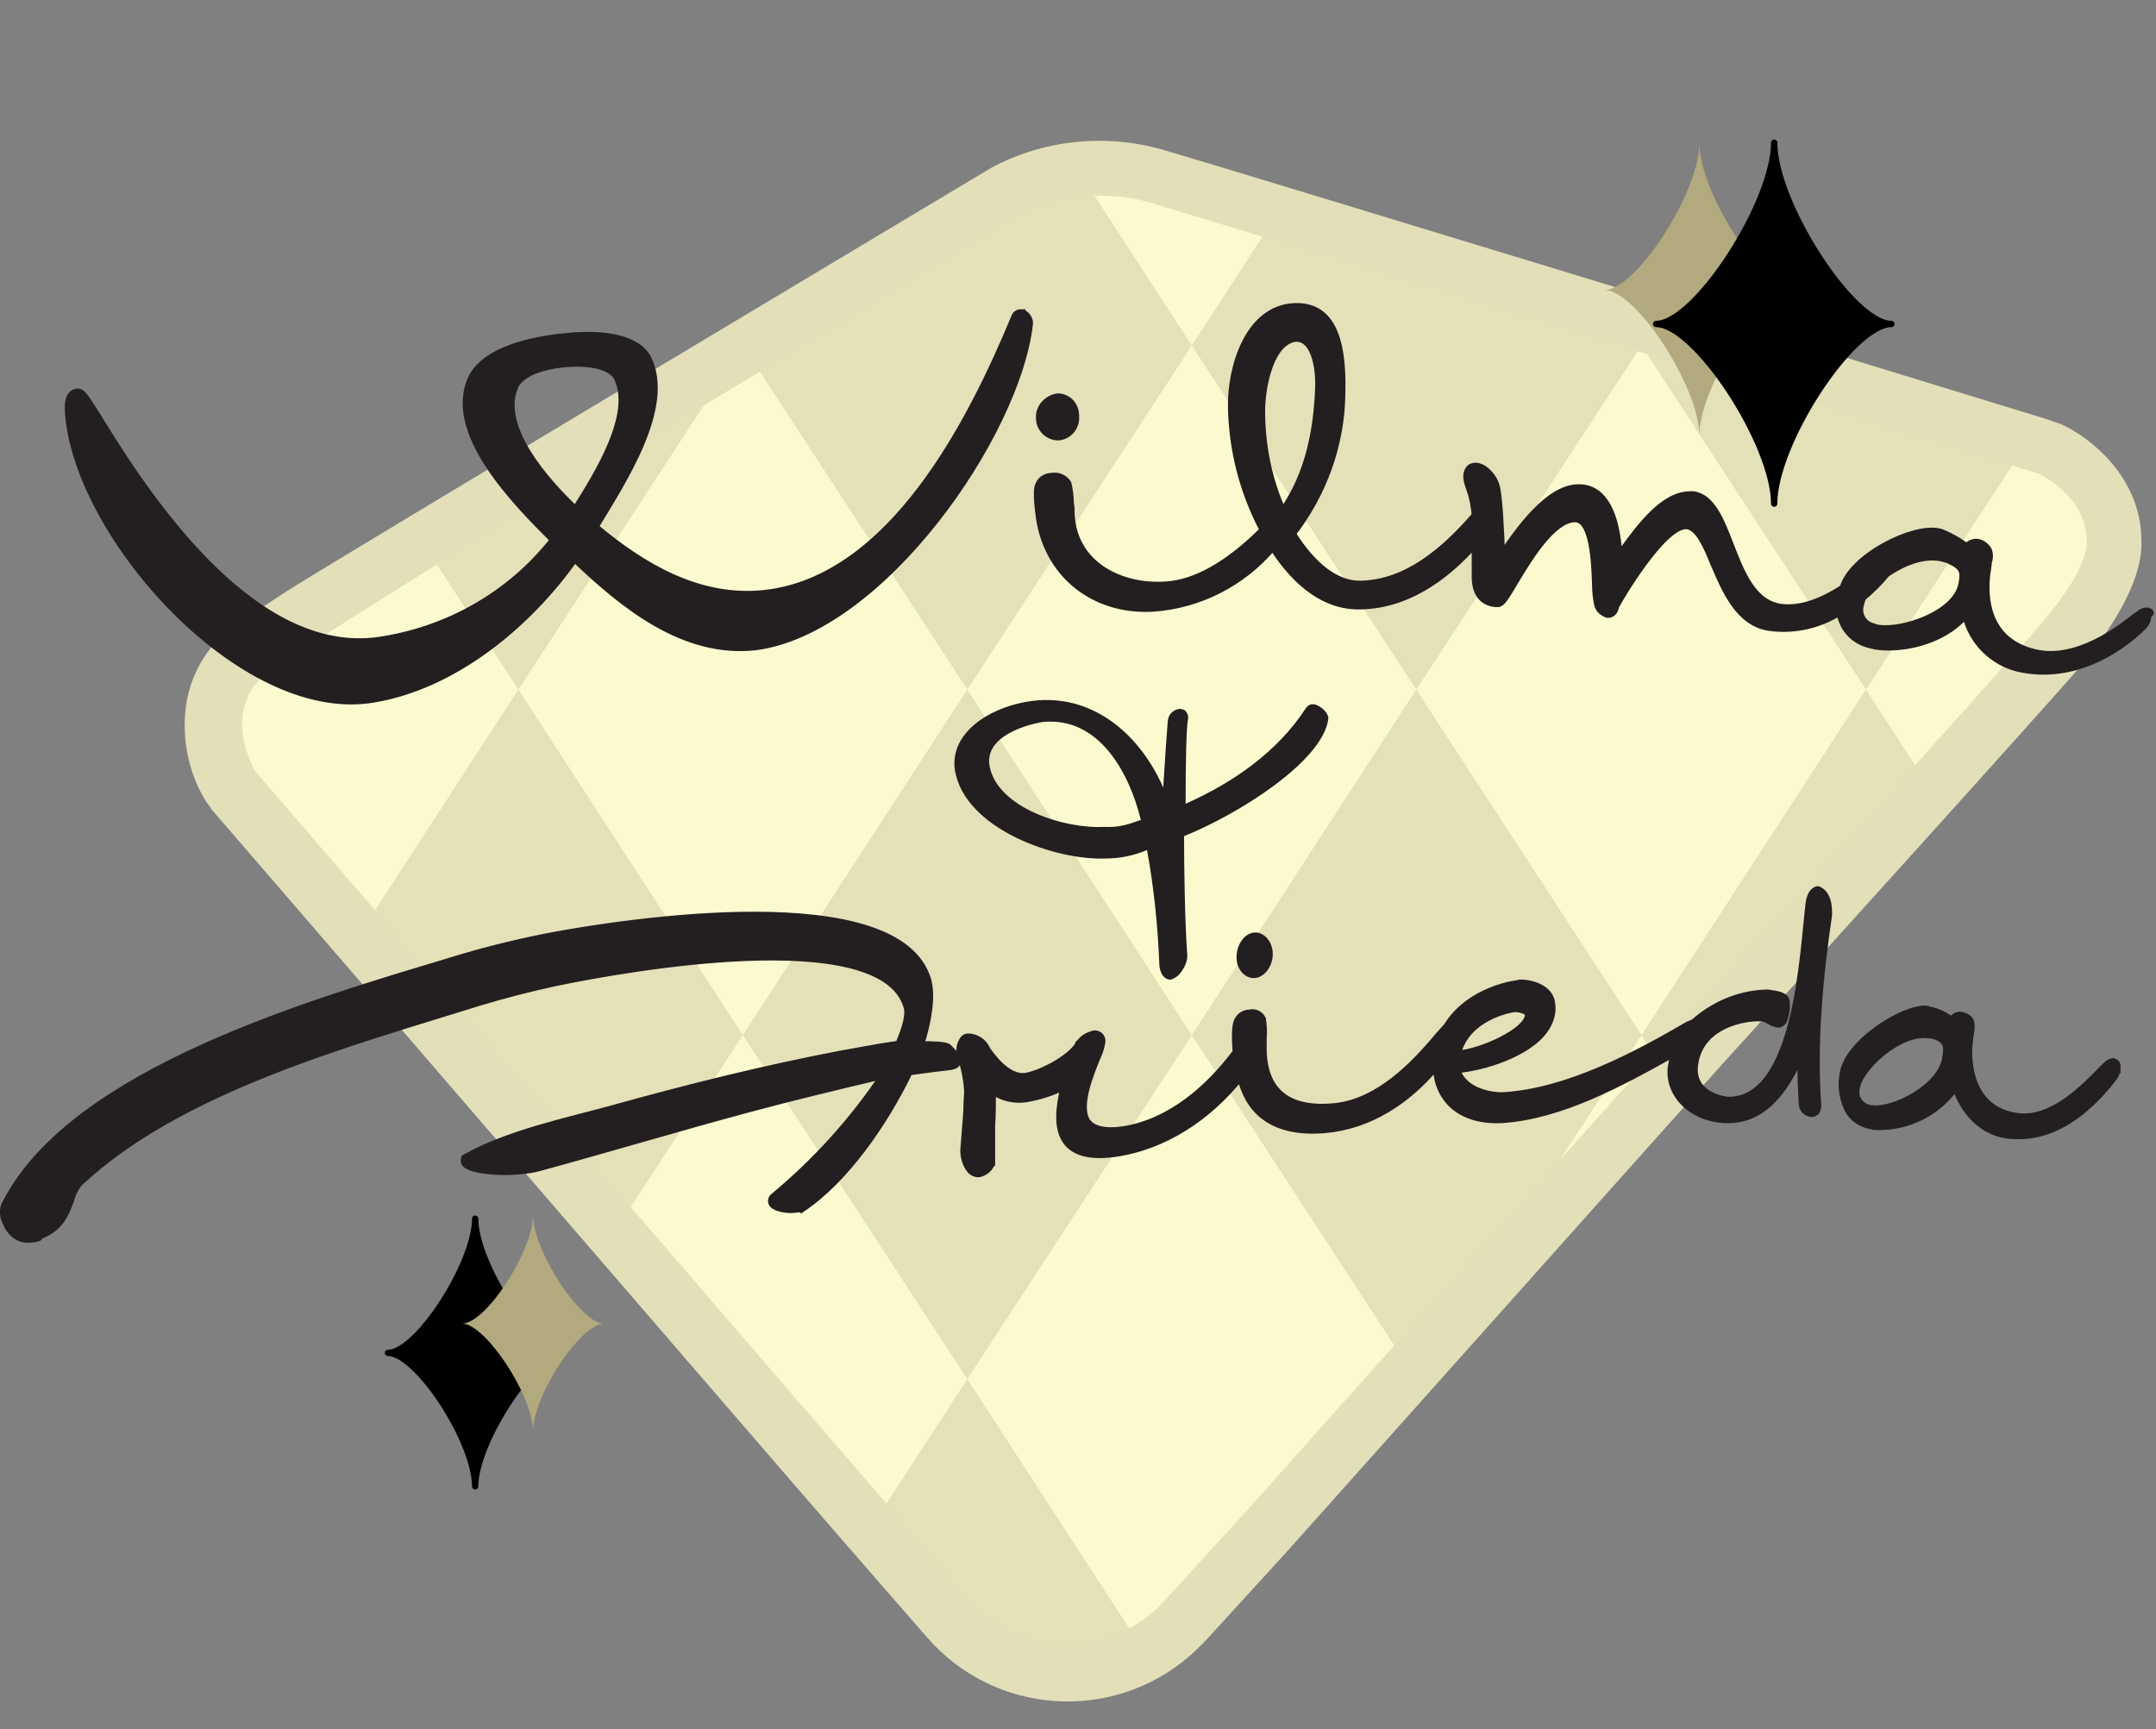
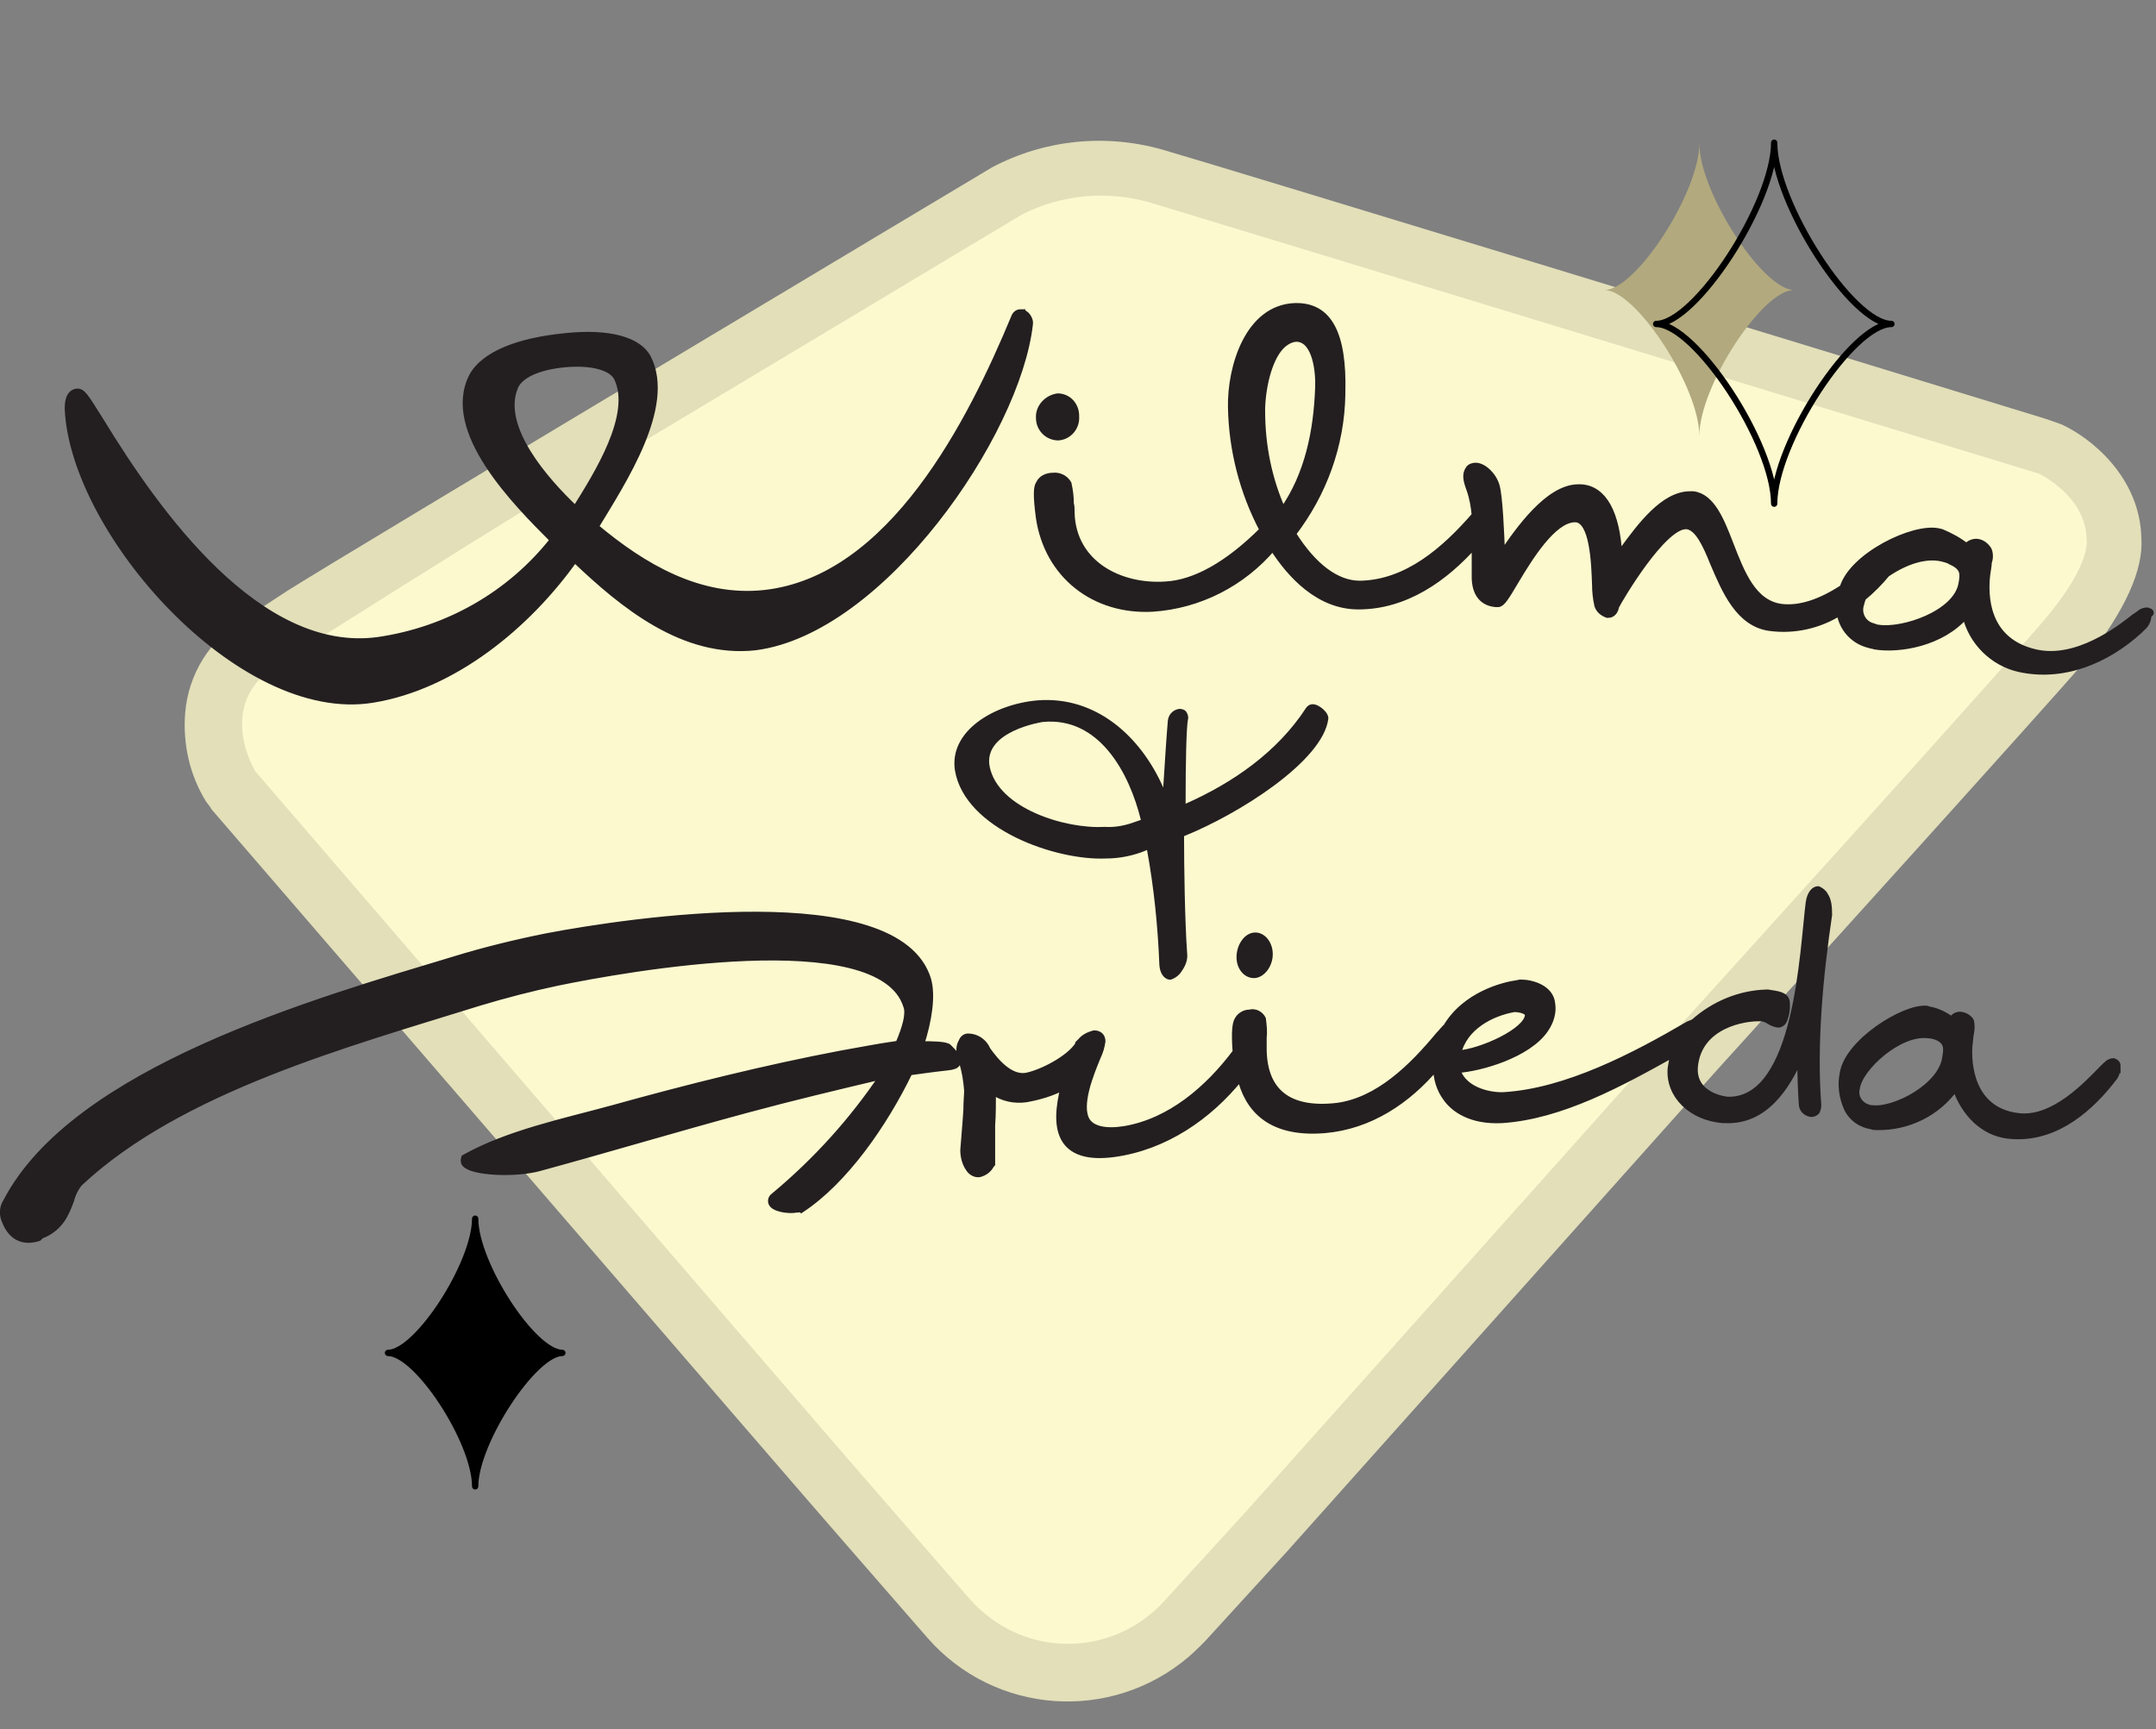
<svg xmlns="http://www.w3.org/2000/svg" xmlns:xlink="http://www.w3.org/1999/xlink" id="Layer_1" viewBox="0 0 279.5 224.2">
  <rect x="0" y="0" width="279.5" height="224.2" fill="#808080" stroke="none" />
  <style>.st0{fill:#E2DFB9;} .st1{fill:#FCF9CF;} .st2{clip-path:url(#SVGID_2_);} .st3{opacity:0.5;} .st4{fill:#CBC9A4;} .st5{fill:#B2A97E;} .st6{fill:none;stroke:#000000;stroke-width:0.82;stroke-linecap:round;stroke-linejoin:round;} .st7{fill:#231F20;stroke:#231F20;stroke-width:0.82;stroke-miterlimit:10;} .st8{fill:#231F20;}</style>
  <title>Asset 10</title>
  <g id="Layer_2_1_">
    <g id="Layer_2-2">
      <path class="st0" d="M277.6 69.7c-.2-7.9-6.6-13-10.4-14.7l-2-.7c-31.9-9.8-106.9-32.7-114.5-34.9-7.4-2.1-15.3-1.3-22.1 2.3 0 0-83.6 50-91.2 54.8l-5.8 3.8c-4.4 2.6-7.2 7.1-7.6 12.2-.3 4 .6 8 2.7 11.4l.6.8.1.2c.8.9 76.9 89.2 82 95 1.4 1.6 6 6.9 10.8 12.4 8.7 10 23.8 11.1 33.9 2.5.7-.6 1.4-1.3 2.1-2l10.6-11.6 55.9-62.6c9.8-10.8 42.1-46.5 47.8-53.1 5-6.4 7.4-11.6 7.1-15.8zM134.8 32.2c2.4-1.2 5.1-1.8 7.8-1.8 1.6 0 3.2.2 4.8.7 7.9 2.3 89.5 27.3 114.3 34.9l.6.2c1.1.6 2.1 1.6 2.7 2.6l-.5.2.7 1.7c-.3.9-1.3 3-4.2 6.6-4.3 5-27.2 30.4-47.2 52.5l-56.2 62.9-10.6 11.6c-4.4 4.8-11.9 5.2-16.8.7-.3-.3-.6-.6-.9-1l-10.8-12.4c-4.6-5.2-71-82.3-81.6-94.5-.9-1.7-1.8-4.7 1.2-6.6 5.3-3.4 19.5-12.4 30.8-19.3.7.3 1.4.6 2.2.7 1.1.6 2.3 1 3.6 1 5.1 0 7.2-4.6 9.8-10.6l50.3-30.1z" />
      <path class="st1" d="M80.8 58.8l51.7-31c5.1-2.6 11-3.1 16.4-1.6 9 2.7 115.4 35.2 115.4 35.2s6.2 2.9 6.2 8.6c0 0 .7 3.1-5.5 10.4s-47.6 53-47.6 53l-25.9 29-30 33.6-10.6 11.6c-6.3 6.9-16.9 7.4-23.8 1.1-.5-.4-.9-.9-1.4-1.4L115 195c-5.1-5.8-81.9-95-81.9-95s-5.3-8.6 2.7-13.7c5.2-3.3 22.9-14.5 35-21.9 4.9 6.3 6.1 3.7 10-5.6z" />
      <defs>
-         <path id="SVGID_1_" d="M80.8 58.8l51.7-31c5.1-2.6 11-3.1 16.4-1.6 9 2.7 115.4 35.2 115.4 35.2s6.2 2.9 6.2 8.6c0 0 .7 3.1-5.5 10.4s-47.6 53-47.6 53l-25.9 29-30 33.6-10.6 11.6c-6.3 6.9-16.9 7.4-23.8 1.1-.5-.4-.9-.9-1.4-1.4L115 195c-5.1-5.8-81.9-95-81.9-95s-5.3-8.6 2.7-13.7c5.2-3.3 22.9-14.5 35-21.9 4.9 6.3 6.1 3.7 10-5.6z" />
-       </defs>
+         </defs>
      <clipPath id="SVGID_2_">
        <use xlink:href="#SVGID_1_" overflow="visible" />
      </clipPath>
      <g class="st2 st3">
        <path class="st4" d="M212.8 223.6l-29.2-44.8-29.1 44.8 29.1 44.6zM96.3 44.8L67.2 0 38.1 44.8l29.1 44.6zM154.5 44.8L125.4 0 96.3 44.8l29.1 44.6zM212.8 44.8L183.6 0l-29.1 44.8 29.1 44.6zM271 44.8L241.9 0l-29.1 44.8 29.1 44.6zM96.3 134.2L67.2 89.4l-29.1 44.8 29.1 44.6z" />
        <path class="st4" d="M154.5 134.2l-29.1-44.8-29.1 44.8 29.1 44.6zM96.3 223.6l-29.1-44.8-29.1 44.8 29.1 44.6zM212.8 134.2l-29.2-44.8-29.1 44.8 29.1 44.6zM271 134.2l-29.1-44.8-29.1 44.8 29.1 44.6zM154.5 223.6l-29.1-44.8-29.1 44.8 29.1 44.6zM271 223.6l-29.1-44.8-29.1 44.8 29.1 44.6z" />
      </g>
      <path class="st5" d="M232.6 37.6c-4.1 0-12.3-12.7-12.3-19 0 6.3-8.2 19-12.3 19 4.1 0 12.3 12.6 12.3 18.9 0-6.4 8.2-19 12.3-18.9z" />
-       <path d="M245.2 42c-5.1 0-15.2-15.7-15.2-23.5 0 7.8-10.2 23.5-15.3 23.5 5.1 0 15.3 15.5 15.3 23.3 0-7.8 10.1-23.3 15.2-23.3z" />
      <path class="st6" d="M245.2 42c-5.1 0-15.2-15.7-15.2-23.5 0 7.8-10.2 23.5-15.3 23.5 5.1 0 15.3 15.5 15.3 23.3 0-7.8 10.1-23.3 15.2-23.3z" />
      <path d="M72.9 175.4c-3.8 0-11.3-11.6-11.3-17.4 0 5.8-7.5 17.4-11.3 17.4 3.8 0 11.3 11.5 11.3 17.3 0-5.7 7.6-17.3 11.3-17.3z" />
      <path class="st6" d="M72.9 175.4c-3.8 0-11.3-11.6-11.3-17.4 0 5.8-7.5 17.4-11.3 17.4 3.8 0 11.3 11.5 11.3 17.3 0-5.7 7.6-17.3 11.3-17.3z" />
-       <path class="st5" d="M78.3 171.6c-3 0-9.2-9.4-9.2-14.1 0 4.7-6.1 14.1-9.2 14.1 3 0 9.2 9.3 9.2 14 0-4.7 6.2-14 9.2-14" />
      <path class="st7" d="M274.5 138.2c0-.3-.2-.5-.5-.6-.3 0-.6.1-1 .5l-.5.5c-1.8 1.8-6.3 6.8-11 6.1-6-.8-6.4-6.8-6.2-9.2.1-.7.1-1.2.2-1.6.1-.5.1-1 0-1.5-.2-.4-.7-.7-1.2-.8-.4-.1-.9.1-1.1.4-.1.1-.1.2-.1.3-.9-.7-1.9-1.2-3-1.4-.1 0-.2 0-.3-.1-2.9-.3-10.3 4.3-10.9 8.4-.3 1.5-.1 3.1.6 4.6.6 1.2 1.8 2 3.1 2.2.2.1.5.1.7.1 4 .1 7.9-1.8 10.2-5.1 1.2 3.5 3.7 5.8 6.7 6.2 5.6.7 10.1-2.8 13.4-6.9l.3-.4c.4-.4.6-1 .6-1.7zm-22.3-1.1c-.5 3.8-6.6 6.9-9.4 6.6-.2 0-.4 0-.6-.1-1.1-.3-1.8-1.4-1.5-2.5.3-2.6 5.5-7.4 9.3-6.9.3 0 .7.1 1 .2 1.5.6 1.4 1.5 1.2 2.7zM236.6 116.1c-.2-.4-.5-.6-.9-.8-.4 0-1 .4-1.2 1.7-.8 6.2-1.4 25.5-10.3 25.6h-.2c-.1 0-4.6-.4-4.3-4.3.5-5.4 6.4-6.4 8.6-6.3h.2c.3.1.6.2.9.4.3.2.6.3 1 .4h.3c.3-.1.5-.3.6-.6.3-.8.4-1.6.3-2.4-.2-.8-1.1-.9-2.4-1.1h-.2c-3.5.1-6.8 1.5-9.4 3.8-.2.1-.4.2-.7.3-7 4.1-15.8 8.7-23.9 9.2-1.4.1-5.2-.4-6.1-3.3 3.1-.2 9.2-2 11.4-5.2.7-1 1.1-2.2.9-3.4-.2-2-2.6-2.7-4.1-2.7l-.5.1c-1.5.2-6.7 1.4-9.2 5.8h-.1c-.2.2-.4.5-.8.9-3.4 4.1-7.8 8.5-13.2 9.2-6.2.7-9.6-1.8-9.5-7.8v-1.1c.1-.8 0-1.6-.1-2.4-.3-.6-1-1-1.7-.8-.7 0-1.3.4-1.6 1-.2.4-.4 1.3-.2 4v.1c-3.6 4.8-8.5 9-14.4 10-2.5.4-4.2 0-4.9-1.1-1.2-2 .5-6.1 1.4-8.3.3-.6.5-1.3.6-2 0-.6-.4-1-1-1h-.1c-.7.2-1.3.5-1.7 1l-.3.3v.1c-1.1 1.8-4.7 3.7-6.8 4.1-2 .3-3.8-1.7-5-3.4-.4-1-1.4-1.7-2.5-1.7-.4 0-.7.3-.8.6-.5.8-.3 1.6 0 2.6.4 1.2.6 2.5.7 3.8 0 .5-.1 1.4-.1 2.5-.1 1.7-.3 3.8-.4 5.2 0 .8.2 1.7.7 2.4.3.5.9.8 1.4.7.7-.2 1.2-.6 1.5-1.2l.1-.1v-.1-4.9c.1-1.3.1-2.9.1-4.4 1.3.9 2.8 1.2 4.3 1 1.7-.3 3.4-.8 4.9-1.6-.6 2.5-1 5.3.3 7.1 1.1 1.5 3.2 2 6.2 1.6 6.6-.9 12.3-4.8 16.4-9.9.9 3.7 3.5 7.4 10.9 6.8 5.9-.5 10.8-3.8 14.5-8.2 0 1.5.4 2.9 1.3 4.1 1 1.4 3.2 3 7.2 2.8 7.7-.5 15.5-4.8 22.3-8.6-.2.6-.3 1.3-.4 1.9-.3 3.5 2.7 6.4 6.8 6.7h.3c5 .2 7.9-4.1 9.7-8.3 0 2.4.1 4.8.2 6.2 0 .7.5 1.2 1.2 1.3.3 0 .5-.1.7-.3.1-.2.2-.5.2-.8-.6-7.8.2-16.6 1.4-24.7 0-1.1-.1-1.9-.5-2.5zm-40.3 14.7c.6 0 1.8.2 1.8.8-.1 2.1-6.1 4.8-9.1 5 .8-3.5 4.4-5.3 7.3-5.8zM103.3 156.8c-1.1.2-3.1-.1-3.3-.9-.1-.4.1-.7.4-.9 5.4-4.5 10.1-9.7 14-15.5-5.9 1.4-11.8 2.8-17.7 4.4-8.9 2.4-17.9 5.1-26.7 7.5-3.2.9-8.8.6-9.7-.5-.2-.2-.2-.5-.1-.8 5.7-3.2 13-4.7 19.2-6.4 9.7-2.7 19.7-5.2 29.7-7.1 2.8-.5 4.9-.9 6.3-1.1l.7-.1.4-.1c.9-2.1 1.4-3.9 1-4.9-3.4-10.8-36.6-4.8-45.3-3-3.3.7-6.8 1.6-10.1 2.6-17 5.3-38.8 11.2-51.8 23.4-.5.6-.9 1.4-1.1 2.2-.6 1.6-1.3 3.6-3.9 4.6l-.3.3c-3.2 1-4.2-1.7-4.5-2.6-.2-.7-.1-1.5.3-2.1 8.9-17.1 40.2-26 58.1-31.4 3.9-1.2 8-2.2 12-3 10.5-2 45.5-7.3 49.4 5.6.6 2.1.1 5.3-.9 8.4 1.3 0 3.3 0 3.6.4.8.8 1.5 1.5 1 2.2-.2.2-.4.2-.7.3-.6.1-1.8.2-3.2.4l-2.2.3c-3.3 6.8-8.4 14.1-14 17.8-.1-.1-.3 0-.6 0z" />
      <path class="st8" d="M162.7 126.8c-1.3.1-2.4-1.1-2.4-2.7s1-3.1 2.3-3.2 2.4 1.2 2.4 2.8-1.1 3-2.3 3.1zM172.2 93.2c.1-.8-1.2-1.9-2-1.9-.4 0-.7.2-.9.5-3.7 5.7-9.5 9.7-15.6 12.4 0-5.5.1-9.8.3-10.9.1-.3 0-.7-.2-1-.2-.3-.6-.4-.9-.4-.8.1-1.4.7-1.5 1.5-.2 2.3-.4 5.6-.6 8.7-2.9-6.6-8.7-11.9-16.3-11.3-5.7.5-11.5 4-10.7 9.1 1.3 7.6 13.1 11.7 19.6 11.4 1.8 0 3.7-.4 5.3-1.1.9 4.9 1.4 9.9 1.6 14.9.1 1.5 1 2 1.5 1.9.6-.2 1.1-.6 1.4-1.1.5-.7.8-1.5.7-2.3-.3-4.2-.4-11.2-.4-15.2 7-2.8 18-9.7 18.7-15.2zm-24.9 13.3c-1.3.5-2.7.8-4.1.7-5.1.3-13.8-2.4-14.9-7.8-.9-4.6 6.8-5.8 6.9-5.8 7.3-.7 11.2 6.6 12.7 12.7l-.6.2z" />
      <path class="st7" d="M132.3 40.5c-.4 0-.7.3-.8.6-5.6 13.5-15.9 34-32.4 35.8-8.4.9-15.7-3.4-21.9-8.6 3.5-5.8 10-15.6 6.8-21.9-1.2-2.3-5-3.4-10.7-2.8-6.2.6-10.6 2.4-12.1 5.2-3.6 7.1 5.7 16.4 10.5 21.2C66.1 77.1 58 81.7 49 83c-15.5 2.1-28.7-16.6-35.8-28.2-2.2-3.5-2.5-4.1-3.3-4-1.1.2-1.1 1.7-1.1 2.2.7 15.9 22.3 40.5 39.5 37.7 10.5-1.7 20.1-9.6 26.2-18.2 6.3 6 14.1 12.4 23.4 11.4 16.4-2.1 34-27.6 35.6-41.9.1-.5-.4-1.5-1.2-1.5zm-65.6 9.8c.6-1.7 3.2-2.8 6.6-3.1s6 .4 6.7 1.8c2.3 4.8-2.6 12.5-5.4 17-3.9-3.7-9.9-10.5-7.9-15.7zM278.5 79.2c-.4-.1-.9.1-1.2.4l-.6.4c-2 1.6-7.5 5.8-12.8 4.6-6.6-1.5-6.6-7.5-6.3-10.1.1-.7.2-1.2.2-1.6.2-.5.2-1.1 0-1.6-.3-.5-.8-.9-1.3-1-.4-.1-.9 0-1.3.3-.1.1-.1.2-.2.3-1-.8-2.1-1.4-3.3-1.9l-.4-.1c-3.3-.7-11.2 3.2-12.4 7.3-2.9 1.9-5.6 2.8-8 2.5-3.6-.5-5.1-4.3-6.6-8.2-1.2-3.1-2.4-6.1-4.8-6.4h-.4c-3.4 0-6.4 4-8.8 7.3-.1.2-.3.4-.4.6-.3-5.5-2-8.6-4.9-8.8h-.5c-3.8.1-7.6 5.4-9.8 8.7-.1-2.8-.3-7.5-.7-8.9s-1.7-2.6-2.7-2.6c-.3 0-.7.1-.9.4-.5.7-.3 1.5.1 2.6s.6 2.3.7 3.4c-3.9 4.5-8.8 8.8-14.9 8.9-3 0-6-2.2-8.7-6.5 4-5.2 6.3-11.5 6.4-18.1v-.2c.2-7.6-1.7-11.3-6.1-11.2-6.1.2-8.4 7.9-8.3 13.1.1 5.5 1.5 11 4.1 15.9-4.5 4.5-8.8 6.9-12.6 7.1-5.9.4-12-2.7-12.2-9.3 0-.5 0-.9-.1-1.2 0-.9-.1-1.7-.3-2.6-.4-.7-1.2-1.1-2-1-.7 0-1.5.3-1.8 1-.3.4-.4 1.4 0 4.4 1.1 7.5 7.2 12.2 14.7 11.8 6.1-.4 11.7-3.3 15.6-7.9 2.3 3.6 6 7.6 11.1 7.6 6.1 0 11.2-3.6 15.1-8V75c.1 2.6 1.6 3.2 2.7 3.3h.3c.5 0 1-.8 2.3-3 1.8-3 4.8-7.9 7.6-8h.2c2.2.2 2.4 5.6 2.5 8.5 0 .9.1 1.8.3 2.7.2.6.7 1 1.3 1.2.2 0 .9 0 1.1-1.1.5-1 6.1-10.5 9.1-10.4h.1c1.4.2 2.4 2.3 3.4 4.8 1.5 3.5 3.3 7.9 7.4 8.4 3.1.4 6.3-.3 9-2 .3 2.1 1.8 3.7 3.8 4.2.3.1.5.1.8.2 3.1.5 8.6-.4 11.7-4 .8 3.4 3.5 6.1 6.9 6.9 5.8 1.3 11.4-1.1 15.6-4.9l.4-.4c.5-.4.8-1 .8-1.7.5-.2.3-.4 0-.5zM163.6 53.3v-.4c.1-3 1-6.8 2.8-8.3.5-.4 1.1-.7 1.7-.7h.1c2.4.2 2.8 4.4 2.7 6.4-.2 5.5-1.3 11.2-4.6 15.9-1.8-4-2.7-8.4-2.7-12.9zm90.7 22.4c-.7 3.9-7.7 6.2-10.8 5.7-.2 0-.4-.1-.7-.2-1.2-.3-1.9-1.5-1.6-2.7.1-.4.2-.7.3-1 1.1-.9 2.2-2 3.1-3.1 2.5-1.7 5.1-2.5 7.2-2 .4.1.8.2 1.1.4 1.8.8 1.6 1.7 1.4 2.9z" />
      <path class="st8" d="M137.2 57.1c-1.6 0-2.9-1.3-2.9-2.9-.1-1.6 1.2-3 2.8-3.2 1.6 0 2.8 1.3 2.8 2.9v.1c.1 1.6-1.1 3-2.7 3.1z" />
    </g>
  </g>
</svg>